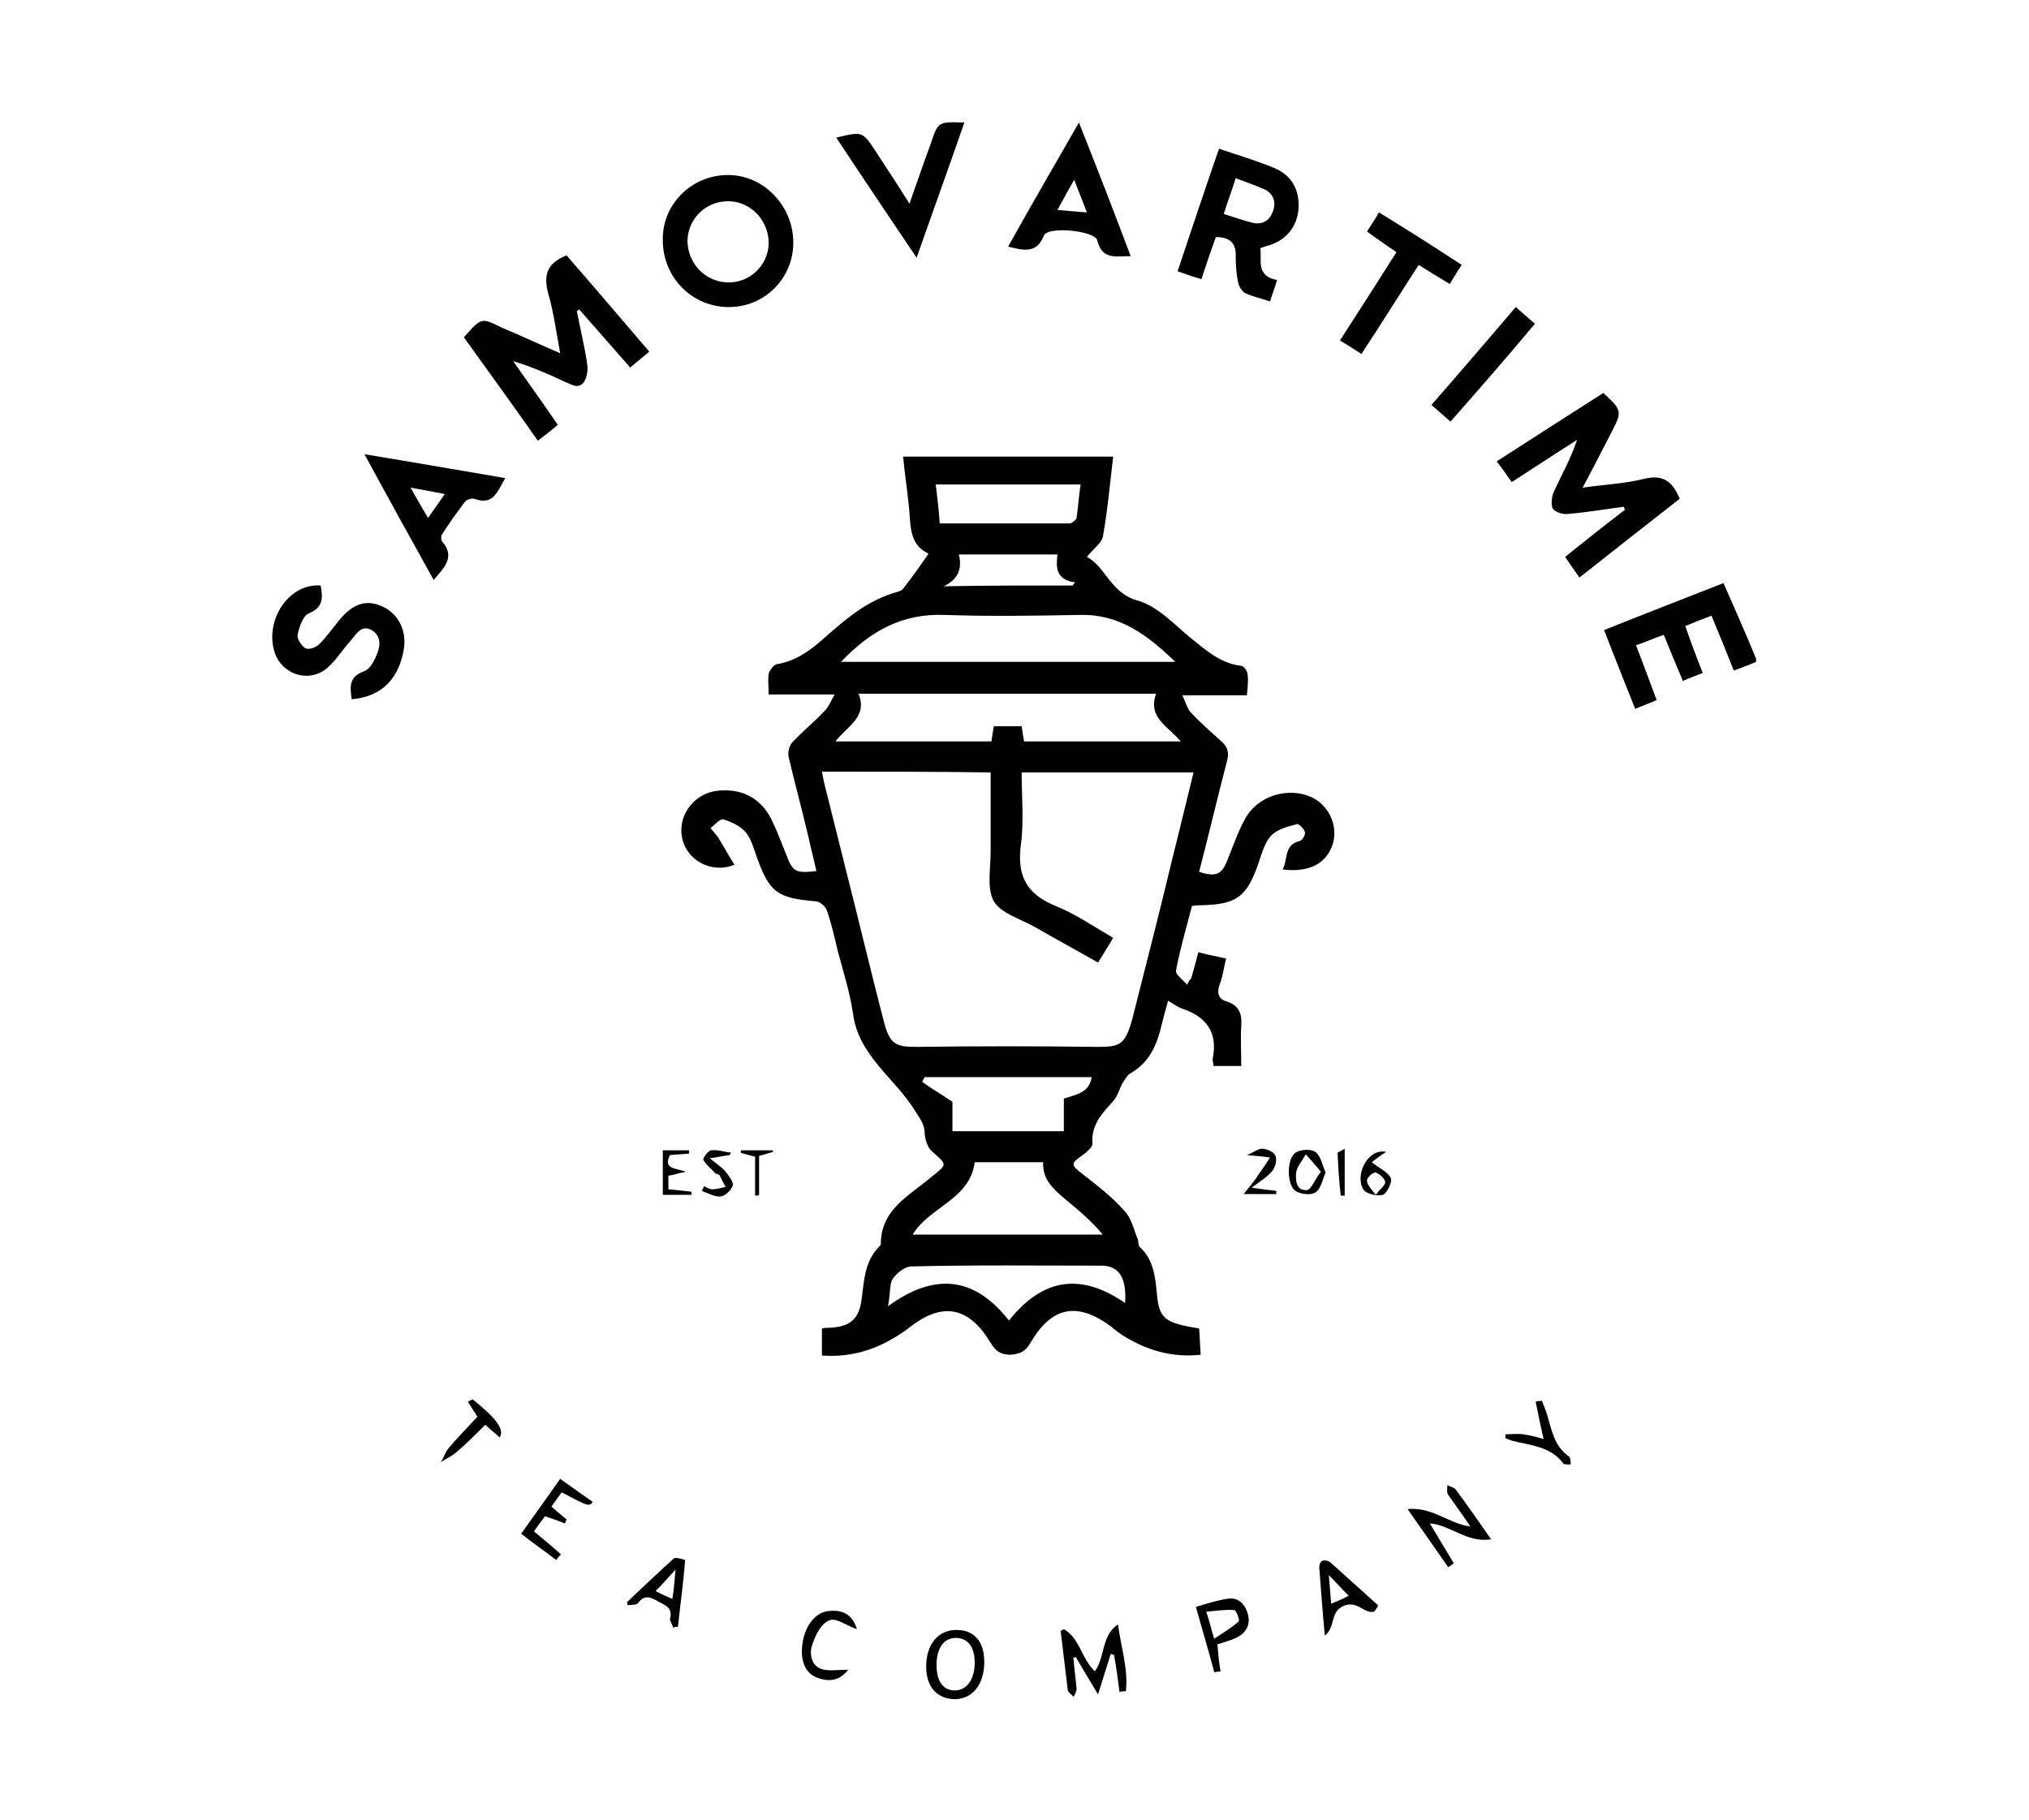
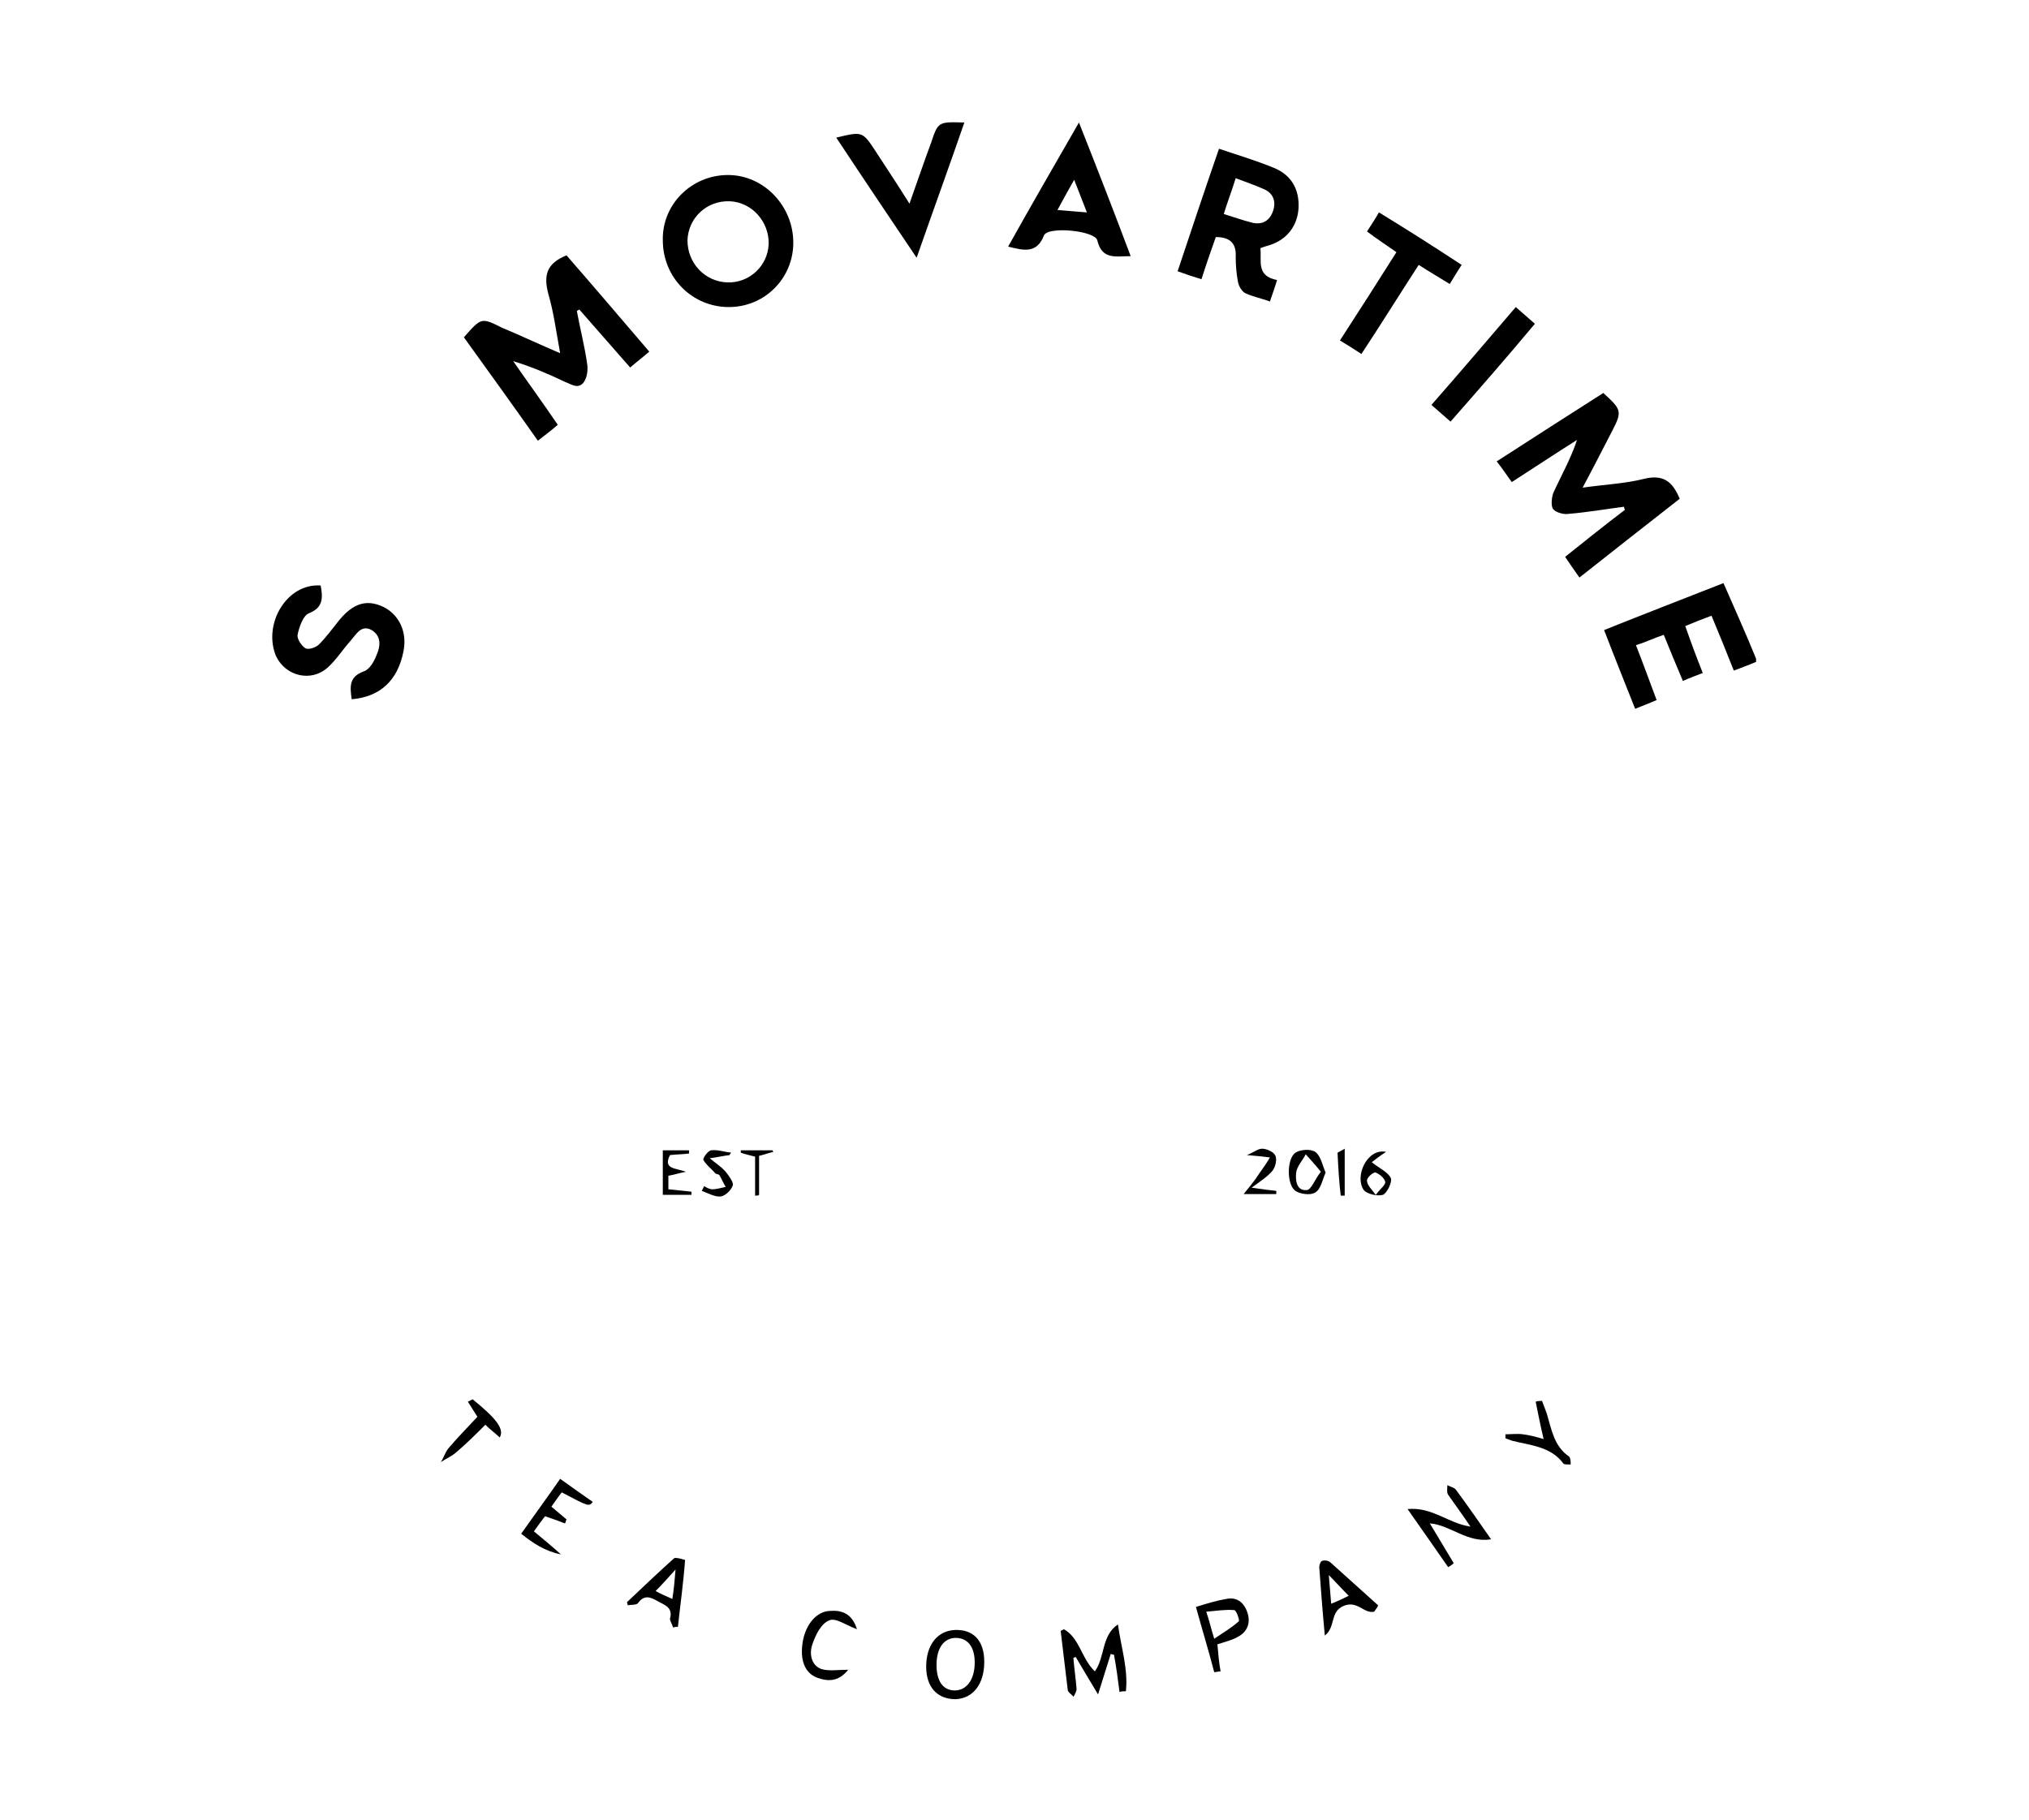
<svg xmlns="http://www.w3.org/2000/svg" version="1.1" id="Слой_1" x="0px" y="0px" viewBox="0 0 255 228.8" style="enable-background:new 0 0 255 228.8;" xml:space="preserve">
  <g>
    <path d="M220.7,83.2c-0.9,0.4-1.8,0.7-2.8,1.1c-0.9-2.3-1.8-4.5-2.8-6.9c-1.1,0.4-2.1,0.8-3.3,1.3c0.7,2,1.4,3.9,2.2,5.9 c-0.8,0.3-1.6,0.6-2.5,1c-0.8-1.9-1.6-3.8-2.4-5.8c-1.2,0.4-2.2,0.9-3.5,1.3c0.9,2.3,1.7,4.5,2.6,6.9c-0.9,0.4-1.7,0.7-2.7,1.1 c-1.3-3.3-2.6-6.5-3.9-9.9c5-2,9.9-3.9,15-5.9c1.4,3.2,2.8,6.3,4.1,9.5C220.7,83,220.7,83.1,220.7,83.2z" />
-     <path d="M149.7,123c0.3-1,0.6-2.1,0.9-3.3c1.1,0.3,2.2,0.5,3.5,0.8c-0.3,1.1-0.4,2.2-0.8,3.2c-0.4,1.1-0.2,1.9,0.9,2.2 c1.5,0.5,1.9,1.5,1.8,3c-0.1,1.7,0,3.3,0,5.1c-1.2,0-2.3,0-3.5,0c0-0.3-0.1-0.6-0.1-0.9c0.7-3.3-0.8-5.3-3.8-6.3 c-0.6-0.2-1.1-0.6-1.8-1c-0.4,1.4-0.7,2.6-1,3.8c-0.6,2.2-1.6,4.1-3.7,5.3c-0.4,0.2-0.7,0.8-1,1.2c-0.4,0.7-0.6,1.6-1.1,2.2 c-1.4,1.6-2.9,3-2.7,5.5c0,0.4-0.7,1-1.1,1.3c-1.7,1.2-1.7,1.3,0,2.6c1.8,1.4,3.6,2.8,5.1,4.5c0.9,0.9,1.2,2.4,1.7,3.6 c0.1,0.3,0,0.8,0.3,1c1.7,1.6,1.9,3.8,2.1,5.9c0.3,3.1,1,3.6,5.3,4.3c0.1,1,0.1,2.1,0.2,3.3c-3.7,0.4-6.9-0.6-9.9-2.5 c-0.4-0.3-0.9-0.6-1.3-1c-4.3-3.2-7.5-2.6-10.2,2c-0.6,1.1-1.3,1.4-2.5,1.5c-1.3,0-1.9-0.5-2.5-1.5c-2.7-4.5-6-5.2-10.1-2 c-3.3,2.5-6.8,3.9-11.1,3.6c0-1.2,0-2.3,0-3.4c0.5-0.1,0.8-0.1,1.2-0.1c2.5-0.2,3.5-1.2,3.8-3.7c0.3-2.3,0.4-4.7,2.2-6.5 c0.1-0.1,0.2-0.2,0.2-0.3c0-4.4,3.6-6.1,6.3-8.4c2.1-1.7,2.1-1.5,0.1-3.3c-0.6-0.5-0.9-1.7-0.9-2.5c-0.1-1-0.6-1.6-1.1-2.4 c-2.5-4.2-7.2-7-7.9-12.4c-0.4-2.7-1.2-5.2-1.9-7.8c-0.4-1.7-0.8-3.5-1.4-5.2c-0.2-0.5-0.9-1.1-1.4-1.1c-4.8-0.4-5.8-1.1-7.4-5.6 c-0.4-1.1-0.7-2.3-1.4-3.1c-0.7-0.8-1.8-1.3-2.8-1.6c-0.4-0.1-1.1,0.7-1.6,1.1c0.4,0.5,0.8,0.9,1.1,1.4c0.6,1,1.2,2.1,1.9,3.2 c-2.9,1.2-6.1-0.6-6.6-3.5c-0.5-2.8,1.6-5.5,4.5-5.8c2.9-0.3,5.3,0.8,6.7,3.5c0.7,1.4,1.3,3,1.9,4.5c0.8,2.2,1.2,2.4,3.8,2.1 c-0.3-1.4-0.7-2.9-1-4.3c-0.8-3.4-1.7-6.7-2.5-10.1c-0.1-0.6,0.1-1.4,0.5-1.8c1.3-1.4,2.8-2.6,4.1-4c0.4-0.4,0.7-1.1,1.2-2 c-3,0-5.6,0-8.3,0c0-1-0.1-1.8,0-2.6c0.1-0.4,0.6-1.1,1-1.2c2.5-0.4,4.3-1.8,6-3.3c2.7-2.4,5.5-4.8,9.2-5.8 c0.3-0.1,0.6-0.2,0.7-0.4c1.1-1.4,2.1-2.8,3.2-4.4c-2.6-1.2-2.2-3.8-2.5-6.2c-0.2-2-0.5-3.9-0.7-6c8.8,0,17.4,0,26.4,0 c-0.4,3.4-0.7,6.8-1.3,10.1c-0.2,0.8-1.2,1.5-2,2.5c2.4,1.3,3,4.6,6.4,5.5c2.4,0.7,4.4,2.8,6.4,4.5c2,1.6,3.9,3.4,6.6,3.7 c0.3,0,0.8,0.7,0.8,1.1c0.1,0.8,0,1.7-0.1,2.6c-2.6,0-5.1,0-8.1,0c0.4,0.9,0.6,1.6,1,2.1c1.2,1.3,2.6,2.5,3.9,3.7 c0.8,0.7,1,1.4,0.7,2.5c-1.2,4.6-2.3,9.3-3.5,13.9c2.2,0.7,2.9,0.3,3.6-1.6c0.7-1.7,1.3-3.5,2.2-5.1c1.6-2.9,5.4-4,8.3-2.7 c2.2,1,3.4,3.6,2.7,5.9c-0.8,2.5-3,3.6-6.3,3.2c0.7-1.3,0.1-3.1,2.2-3.6c0.3-0.1,0.7-0.8,0.6-1.1c-0.1-0.4-0.8-1.1-1-1 c-1.1,0.3-2.4,0.6-3.2,1.4c-0.8,0.8-1.2,2.2-1.6,3.4c-1.5,4.4-2.8,5.3-7.3,5.4c-0.3,0-0.6,0-1.1,0.1c-0.7,2.7-1.5,5.4-2,8.1 c-0.1,0.5,0.9,1.2,1.4,1.8C149.4,123.3,149.6,123.1,149.7,123z M103.3,97c0.1,0.6,0.2,1,0.3,1.5c0.9,3.6,1.8,7.2,2.7,10.8 c1.6,6.3,3.1,12.6,4.7,18.8c0.8,3.2,1.5,3.5,4.2,3.5c7.6-0.1,15.1-0.1,22.7,0c2.8,0,3.5-0.2,4.4-3.5c1.7-6.7,3.4-13.3,5-20 c0.9-3.6,1.8-7.3,2.7-11c-7.3,0-14.4,0-21.6,0c0,3.1,0.3,6.2-0.1,9.1c-0.5,3.9,0.7,6.2,4.4,7.7c2.5,1,4.8,2.6,7.2,4 c-0.7,1.2-1.3,2.1-1.9,3.1c-2.8-1.6-5.4-3-8-4.5c-1.8-1-4.2-1.7-5.1-3.2c-0.9-1.6-0.4-4.1-0.4-6.1c0-3.3,0-6.7,0-10.1 C117.5,97,110.5,97,103.3,97z M145.3,87.2c-12.6,0-24.9,0-37.4,0c1.2,3-1.5,4.1-2.9,6c6.7,0,13.2,0,19.6,0c0.1-0.7,0.2-1.3,0.3-1.9 c1.2,0,2.4,0,3.5,0c0.1,0.8,0.2,1.3,0.3,1.9c6.5,0,13,0,19.7,0C146.8,91.3,144.2,90.2,145.3,87.2z M105.7,83.2c14.1,0,27.9,0,42,0 c-3.5-3.4-7-6-11.9-5.9c-5.7,0.1-11.4,0.2-17.1,0C113.4,77.1,109.4,79.3,105.7,83.2z M131.1,146.1c-3,0-5.8,0-8.6,0 c-0.6,4.7-5.7,5.6-7.8,9.1c8.1,0,16,0,23.9,0c-1.5-1.8-3.2-3.2-4.9-4.6C132.3,149.4,131,148.2,131.1,146.1z M133.7,142.2 c0-1.5,0-2.8,0-4.1c1.5-0.5,3.2-0.7,3.5-2.7c-7.1,0-14,0-21,0c-0.1,0.2-0.2,0.4-0.3,0.6c1.1,0.8,2.3,1.5,3.8,2.5c0,0.9,0,2.3,0,3.7 C124.4,142.2,128.9,142.2,133.7,142.2z M111.6,164.2c5.9-4.3,10.9-3.7,15.2,1.8c4.3-5.4,9.1-6,14.6-2.2c0.2-3.1-0.7-4.6-2.8-4.7 c-8,0-16-0.1-24.1,0.1c-0.8,0-1.9,0.9-2.4,1.7C111.8,161.6,111.9,162.7,111.6,164.2z M118.1,65.8c5.5,0,10.9,0,16.3,0 c0.3,0,0.8-0.4,0.9-0.7c0.2-1.4,0.3-2.8,0.5-4.2c-6.2,0-12.1,0-18.2,0C117.8,62.6,118,64.1,118.1,65.8z M134.8,73.6 c0.1-0.1,0.2-0.3,0.3-0.4c-2.4-0.3-2.4-1.9-2.2-3.5c-4.2,0-8.2,0-12.4,0c0.5,1.9-0.2,3.2-1.9,4C124,73.6,129.4,73.6,134.8,73.6z" />
    <path d="M70.4,44.4c-0.5-2.7-0.8-5.1-1.5-7.5c-0.6-2.3-0.2-3.8,2.3-4.8c3.4,3.9,6.8,7.9,10.4,12.1c-0.8,0.7-1.6,1.3-2.4,2 c-2.2-2.5-4.3-4.9-6.4-7.3c-0.1,0.1-0.2,0.1-0.3,0.2c0.4,2.2,1,4.5,1.3,6.7c0.1,0.7,0,1.6-0.4,2.2c-0.7,1-1.6,0.3-2.4,0 c-2.1-1-4.2-1.9-6.5-2.6c1.8,2.6,3.7,5.2,5.6,8c-0.8,0.7-1.6,1.3-2.5,2c-3.1-4.4-6.2-8.7-9.3-13c2.2-2.5,2.2-2.5,4.8-1.2 C65.5,42.2,67.8,43.3,70.4,44.4z" />
    <path d="M198.5,72.6c-0.7-1-1.2-1.7-1.8-2.6c2.5-2,5-4,7.5-5.9c0-0.1-0.1-0.3-0.1-0.4c-2.3,0.3-4.6,0.7-7,0.9 c-0.6,0.1-1.6-0.2-1.9-0.6c-0.3-0.4-0.2-1.4,0-2c1-2.2,2.2-4.3,3-6.7c-2.7,1.7-5.4,3.5-8.2,5.3c-0.6-0.8-1.1-1.6-1.9-2.6 c4.5-2.9,9-5.8,13.4-8.6c2.3,2.1,2.4,2.3,1.1,4.8c-1.2,2.3-2.3,4.5-3.7,7.1c2.8-0.4,5.3-0.5,7.7-1.1c2.4-0.6,3.6,0.3,4.5,2.5 C207,65.9,202.8,69.2,198.5,72.6z" />
    <path d="M91.6,38.6c-4.6,0-8.3-3.7-8.3-8.4c-0.1-4.5,3.6-8.2,8.2-8.2c4.5,0,8.2,3.9,8.2,8.5C99.7,35,96.1,38.6,91.6,38.6z M91.4,35.5c2.8,0.1,5.1-2.1,5.2-4.8c0.1-2.8-2.1-5.3-4.9-5.4c-2.9-0.1-5.2,2.1-5.3,4.9C86.4,33.1,88.6,35.4,91.4,35.5z" />
    <path d="M160.5,35.2c-0.3,1-0.6,1.8-0.9,2.7c-1.1-0.4-2.1-0.6-3-1c-0.5-0.2-0.9-0.9-1-1.4c-0.2-1-0.3-2.1-0.3-3.2 c0.1-1.7-0.7-2.5-2.5-2.5c-0.6,1.7-1.2,3.4-1.8,5.3c-1-0.3-1.9-0.6-3-1c1.7-5.1,3.4-10.2,5.2-15.4c2.4,0.8,4.7,1.5,6.9,2.4 c2.2,0.9,3.2,2.7,3.1,5c-0.1,2.2-1.4,4-3.6,4.7c-0.3,0.1-0.7,0.2-1.2,0.4C158.6,32.7,157.8,34.7,160.5,35.2z M155.3,22.4 c-0.5,1.6-1,2.9-1.5,4.5c1.3,0.4,2.4,0.8,3.6,1.1c1.3,0.3,2.2-0.3,2.6-1.5c0.4-1.2,0-2.2-1.1-2.7C157.8,23.3,156.6,22.9,155.3,22.4 z" />
    <path d="M40.3,73.6c0.3,1.6,0.3,2.8-1.5,3.5c-0.7,0.3-1.2,1.7-1.4,2.7c-0.1,0.5,0.5,1.4,1,1.7c0.4,0.2,1.3-0.1,1.7-0.5 c0.9-0.9,1.7-2,2.5-3c1.8-2.2,3.5-2.7,5.6-1.7c2,1,3,3.2,2.5,5.6c-0.7,3.6-2.9,5.7-6.5,6c-0.2-1.5-0.4-2.8,1.5-3.5 c0.7-0.2,1.3-1.2,1.6-2c0.5-1.1,0.7-2.4-0.6-3.2c-1.3-0.7-1.9,0.5-2.6,1.3c-1,1.1-1.8,2.4-2.9,3.4c-2.1,1.9-5.3,1.1-6.5-1.4 C33,78.5,36,73.3,40.3,73.6z" />
-     <path d="M54.5,72.9c-2.9-5.2-5.7-10.3-8.7-15.8c6.1,1,11.8,2,17.7,3c-1,1.7-1.5,3.5-3.9,2.6c-0.3-0.1-0.9,0.1-1.1,0.3 c-1,1.3-2,2.7-2.9,4.1c-0.2,0.2-0.2,0.8,0,1C57.2,70,55.9,71.3,54.5,72.9z M51.6,61.3c0.8,1.4,1.4,2.5,2.2,3.8c0.8-1.1,1.4-2,2.1-3 C54.4,61.8,53.2,61.6,51.6,61.3z" />
    <path d="M135.6,15.4c2.3,5.8,4.4,11.2,6.5,16.8c-1.9,0-3.6,0.5-4.2-2c-0.3-1.2-6.2-1.8-6.7-0.6c-0.9,2.3-2.5,1.9-4.5,1.4 C129.6,25.8,132.5,20.8,135.6,15.4z M132.9,26.4c1.3,0.1,2.3,0.2,3.7,0.3c-0.6-1.5-1-2.6-1.6-4.1C134.2,24,133.6,25.1,132.9,26.4z" />
    <path d="M115.2,32.4c-3.5-5.2-6.8-10.1-10.1-15.1c3.3-0.8,3.3-0.8,5,1.8c1.3,2,2.7,4.1,4.2,6.5c1-2.8,1.8-5.2,2.7-7.6 c0.9-2.7,0.9-2.7,4.2-2.6C119.3,20.9,117.3,26.4,115.2,32.4z" />
    <path d="M183.7,33.3c-0.6,0.9-1,1.6-1.5,2.4c-1.3-0.8-2.5-1.5-3.9-2.4c-2.4,3.7-4.7,7.4-7.2,11.2c-0.9-0.6-1.7-1.1-2.7-1.7 c2.4-3.7,4.7-7.3,7.1-11.1c-1.3-0.9-2.5-1.7-3.7-2.6c0.5-0.8,1-1.5,1.5-2.4C176.9,28.9,180.2,31,183.7,33.3z" />
    <path d="M182.3,53c-0.9-0.8-1.6-1.4-2.4-2.1c3.6-4.1,7-8.1,10.6-12.3c0.8,0.7,1.5,1.3,2.4,2.1C189.4,44.9,185.9,48.9,182.3,53z" />
    <path d="M133.7,204.8c2,1.1,2.2,3.7,3.9,5.3c1.3-1.8,0.8-4.5,2.9-5.9c0.4,2.9,1.3,5.6,1,8.4c-0.3,0-0.6,0-0.8,0.1 c-0.2-1.6-0.4-3.1-0.7-4.7c-0.1,0-0.2,0-0.4-0.1c-0.5,1.6-1,3.2-1.6,5.1c-1.1-1.8-1.9-3.2-2.8-4.7c-0.1,0-0.2,0.1-0.3,0.1 c0.1,1.3,0.3,2.6,0.4,3.9c0,0.3-0.2,0.7-0.4,1c-0.2-0.3-0.6-0.5-0.7-0.8c-0.3-2.5-0.6-5-0.9-7.5C133.4,205,133.5,204.9,133.7,204.8 z" />
    <path d="M176.9,189.7c3.1-0.3,5.1,1.8,7.9,2.2c-1-1.5-1.9-2.7-2.8-4c-0.2-0.3-0.1-0.8-0.1-1.2c0.4,0.2,0.9,0.3,1.1,0.6 c1.4,1.9,2.8,3.9,4.4,6.2c-3,0.5-5.1-1.8-7.7-2c1,1.7,2,3.3,3,5c0,0-0.3,0.3-0.7,0.5C180.4,194.7,178.8,192.4,176.9,189.7z" />
    <path d="M123.7,208.9c0,2.8-1.4,4.6-3.6,4.7c-2.3,0-3.7-1.5-3.7-4.1c0-2.7,1.4-4.5,3.6-4.6C122.3,204.8,123.7,206.2,123.7,208.9z M122.5,209c0-1.9-0.8-3-2.2-3.1c-1.6-0.1-2.6,1.2-2.6,3.4c0,2,0.8,3.2,2.3,3.2C121.5,212.5,122.5,211.1,122.5,209z" />
-     <path d="M65.5,192.8c1.7-2.4,3.3-4.6,4.9-6.9c1.4,1,2.8,2,4.1,2.9c-0.5,0.6-0.5,0.6-3.9-1.2c-0.4,0.5-0.8,1.1-1.3,1.8 c0.7,0.6,1.3,1.1,1.9,1.6c-0.1,0.2-0.1,0.4-0.2,0.5c-0.8-0.3-1.6-0.6-2.5-0.9c-0.4,0.5-0.9,1.2-1.4,1.9c1.2,1,2.3,1.9,3.4,2.9 c-0.2,0.2-0.4,0.4-0.6,0.7C68.5,195,67,194,65.5,192.8z" />
+     <path d="M65.5,192.8c1.7-2.4,3.3-4.6,4.9-6.9c1.4,1,2.8,2,4.1,2.9c-0.5,0.6-0.5,0.6-3.9-1.2c-0.4,0.5-0.8,1.1-1.3,1.8 c0.7,0.6,1.3,1.1,1.9,1.6c-0.1,0.2-0.1,0.4-0.2,0.5c-0.8-0.3-1.6-0.6-2.5-0.9c-0.4,0.5-0.9,1.2-1.4,1.9c1.2,1,2.3,1.9,3.4,2.9 C68.5,195,67,194,65.5,192.8z" />
    <path d="M84.6,204.6c-0.1-0.4-0.4-0.8-0.4-1.1c0.4-1.4-0.6-1.7-1.5-2.2c-0.9-0.5-1.7-0.9-2.5,0.2c-0.2,0.3-0.9,0.2-1.3,0.3 c0-0.1-0.1-0.3-0.1-0.4c1.9-1.8,3.9-3.7,5.9-5.5c0.2-0.2,1.4,0.2,1.4,0.2c-0.2,2.8-0.6,5.6-0.9,8.4C85,204.5,84.8,204.5,84.6,204.6 z M84.5,201c0.2-1.3,0.3-2.4,0.4-3.7c-1,1.1-1.7,1.9-2.5,2.7C82.9,200.3,83.6,200.6,84.5,201z" />
    <path d="M153,206.7c0.1,1.2,0.2,2.3,0.4,3.4c-0.3,0-0.5,0.1-0.8,0.1c-0.7-2.7-1.5-5.3-2.3-8.2c1.3-0.4,2.6-0.8,3.8-1 c1.4-0.3,2.3,0.5,2.7,1.8c0.4,1.3-0.1,2.4-1.3,3C154.8,206.2,153.9,206.4,153,206.7z M152.6,206c1.2-0.8,2.2-1.4,3.1-2.2 c0.1-0.1-0.3-1.4-0.6-1.4c-1.1-0.1-2.2,0.1-3.5,0.2C152,203.8,152.2,204.7,152.6,206z" />
    <path d="M172.7,202.6c-1.3,0.3-2.1-1.5-3.9-0.7c-1.7,0.8-0.9,2.6-2.3,3.7c-0.3-3.2-0.5-5.9-0.7-8.6c0-0.3,0.2-0.8,0.4-0.8 c0.3-0.1,0.8,0,1,0.2c2,1.8,4,3.6,6,5.4C173.1,202.1,172.9,202.3,172.7,202.6z M169.5,200.6c-0.9-0.9-1.6-1.7-2.5-2.6 c0.1,1.3,0.2,2.3,0.3,3.6C168.3,201.2,168.9,200.9,169.5,200.6z" />
    <path d="M107.7,204.8c-1.4-0.5-2.7-1.5-3.5-1.1c-1,0.4-1.7,1.8-2.1,3c-0.4,1.1-0.2,2.6,1.1,3.1c0.9,0.3,2.1,0.1,3.4,0.1 c-1.2,1.5-2.5,1.5-3.9,1c-1.6-0.6-2.2-2.3-1.8-4.6c0.4-2.2,1.8-3.8,3.5-3.8C105.9,202.4,107.1,202.9,107.7,204.8z" />
    <path d="M193.8,176.1c0.2,0.5,0.4,1.1,0.6,1.6c0.6,2,0.9,4.1,2.8,5.4c0.2,0.2,0.2,0.7,0.2,1c-0.3,0-0.8,0-0.9-0.1 c-1.6-2.2-4.2-2.3-6.5-2.9c-0.3-0.1-0.5-0.2-0.8-0.3c0-0.2,0-0.3,0-0.5c0.7,0,1.5-0.1,2.2,0c0.8,0.1,1.6,0.3,2.6,0.6 c-0.4-1.7-0.7-3.2-1-4.7C193.3,176.1,193.6,176.1,193.8,176.1z" />
    <path d="M59.4,175.9c3.1,2.5,4,3.8,3.4,4.8c-0.5-0.5-1.1-0.9-1.8-1.6c-1.2,1.2-2.4,2.4-3.7,3.5c-0.6,0.5-1.3,0.8-1.9,1.2 c0.4-0.6,0.6-1.4,1.1-1.9c1.1-1.3,2.3-2.5,3.5-3.8c-0.4-0.6-0.8-1.3-1.2-1.9C59,176.1,59.2,176,59.4,175.9z" />
    <path d="M166.6,147.4c-0.4,0.9-0.6,2.1-1.3,2.5c-0.6,0.4-1.9,0.2-2.5-0.2c-1.1-0.8-1.1-4,0-4.8c0.6-0.4,1.9-0.5,2.5-0.1 C166,145.3,166.2,146.5,166.6,147.4z M166,147.3c-0.7-0.9-1.3-1.5-1.9-2.2c-0.4,0.8-1.1,1.5-1.2,2.3c-0.1,0.9,0,2.3,1.3,2.2 C164.8,149.6,165.2,148.3,166,147.3z" />
    <path d="M156.3,150.1c0.8-1,1.4-1.7,1.9-2.5c0.5-0.7,1-1.4,1.4-2.1c-0.8-0.1-1.6-0.2-2.9-0.3c0.8-0.3,1.4-0.8,1.9-0.8 c0.6,0,1.5,0.4,1.7,0.9c0.2,0.5,0,1.4-0.4,1.9c-0.6,0.7-1.5,1.3-2.6,2.1c1.3,0.2,2.2,0.3,3.1,0.4c0,0.1,0,0.3,0,0.4 C159.4,150.1,158.2,150.1,156.3,150.1z" />
    <path d="M84.2,145.2c-0.9,1.8,0.7,1.6,2,2.1c-1,0.2-1.6,0.4-2.2,0.5c0,0.5,0,1,0,1.7c1,0.1,2,0.2,2.9,0.3c0,0.1,0,0.3,0,0.4 c-1.1,0-2.3,0-3.6,0c0-1.8,0-3.7,0-5.6c1.1,0,2.2,0,3.3,0c0,0.1,0,0.3,0,0.4C86,145.1,85.1,145.1,84.2,145.2z" />
    <path d="M172.4,146.1c1,0.8,2,1.2,2.4,2c0.2,0.5-0.5,1.9-1,2.1c-0.7,0.2-2-0.1-2.4-0.6c-1.2-1.7,0.4-5.3,2.8-4.8 C173.4,145.3,172.8,145.8,172.4,146.1z M172.9,150.2c0.6-0.8,1.2-1.2,1.2-1.6c-0.1-0.5-0.7-1-1.2-1.2c-0.3-0.1-1.1,0.6-1.1,1 C171.8,149,172.4,149.5,172.9,150.2z" />
    <path d="M91.7,145.2c-0.8,0.1-1.7,0.3-2.5,0.4c0.7,0.6,1.4,1,2,1.7c0.4,0.5,1,1.3,0.9,1.7c-0.2,0.6-0.9,1.3-1.5,1.4 c-0.7,0.1-1.6-0.4-2.4-0.7c0.1-0.2,0.2-0.4,0.3-0.6c0.3,0.2,0.7,0.4,1,0.4c0.6,0,1.2-0.2,1.7-0.3c-0.3-0.5-0.5-1-0.8-1.5 c-0.1-0.1-0.4-0.1-0.5-0.2c-0.5-0.6-1.2-1.1-1.5-1.7c-0.1-0.2,0.6-1.2,1-1.2c0.8-0.1,1.6,0.2,2.5,0.3 C91.8,145,91.7,145.1,91.7,145.2z" />
    <path d="M94.9,150.3c0-1.6,0-3.2,0-4.9c-0.7-0.2-1.3-0.3-1.8-0.5c0-0.1,0-0.2,0-0.3c1.3,0,2.7,0,4,0c0,0.1,0.1,0.2,0.1,0.2 c-0.5,0.1-1,0.3-1.8,0.5c0,1.6,0,3.2,0,4.9C95.3,150.3,95.1,150.3,94.9,150.3z" />
    <path d="M168.1,144.9c0,0,0.4-0.2,0.9-0.5c0,2.1,0,4,0,5.9c-0.2,0-0.3,0-0.5,0C168.3,148.6,168.2,147,168.1,144.9z" />
  </g>
</svg>